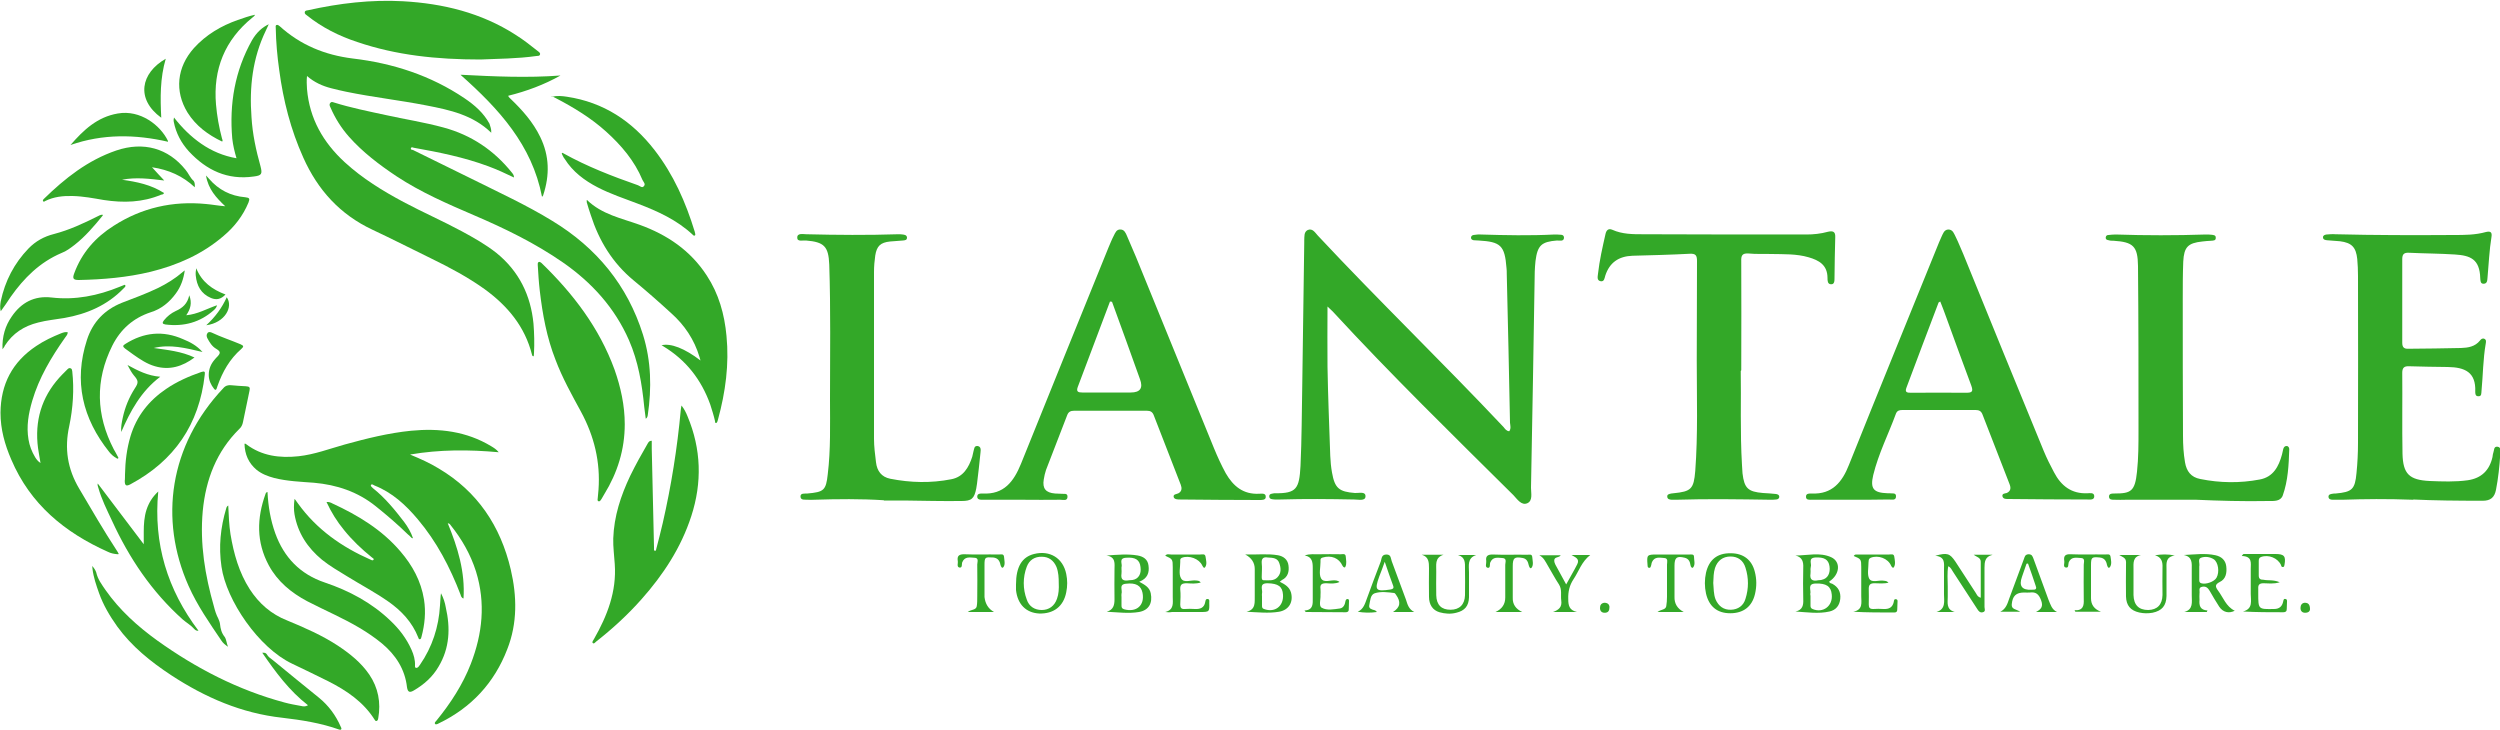
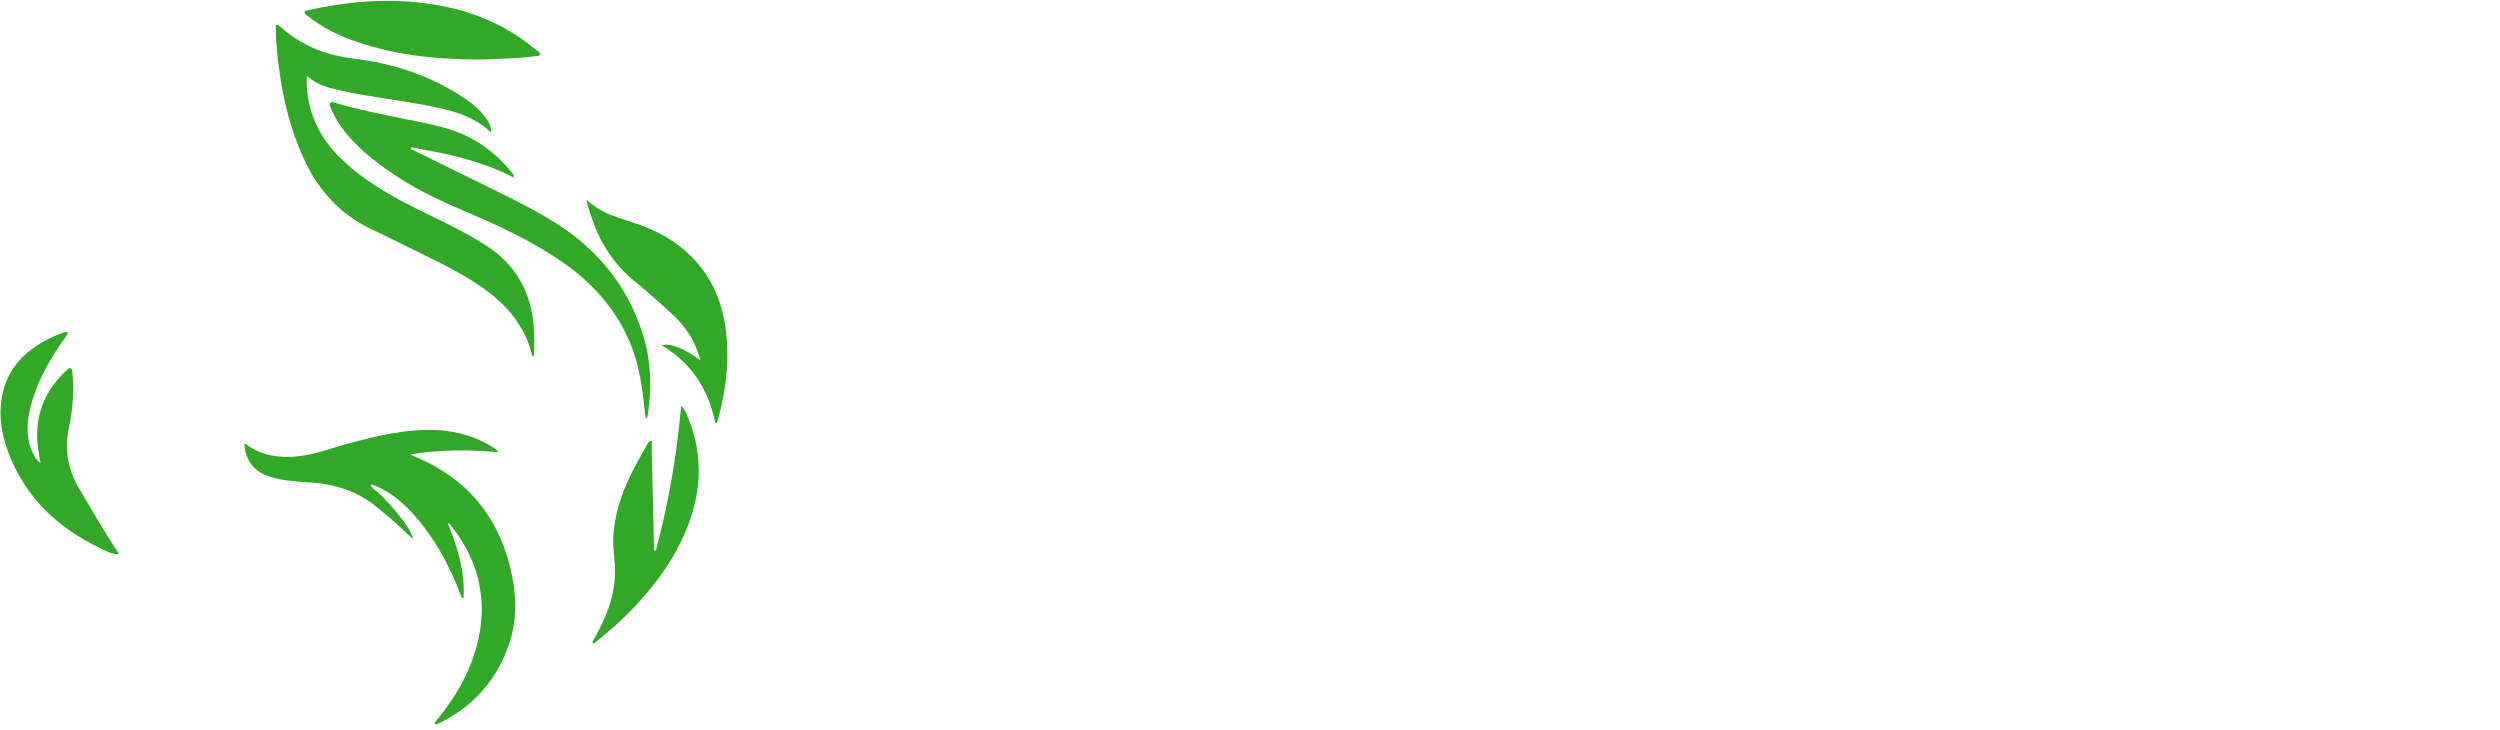
<svg xmlns="http://www.w3.org/2000/svg" version="1.1" id="Layer_1" x="0px" y="0px" viewBox="0 0 1000 292" style="enable-background:new 0 0 1000 292;" xml:space="preserve">
  <style type="text/css">
	.st0{fill:#33A828;}
</style>
  <g>
    <path class="st0" d="M164.2,181.9c3.9,1.6,7.7,3.3,11.3,5.5c15.5,9.2,24.7,23,28.8,40.4c2.5,10.7,2.7,21.5-1.4,31.9   c-5.2,13.5-14.4,23.4-27.5,29.7c-0.4,0.2-1.1,0.6-1.4,0.1c-0.3-0.5,0.3-0.9,0.7-1.4c5.6-6.9,10.4-14.3,13.6-22.5   c4.7-12.1,6-24.4,2.1-37c-2.2-6.9-5.7-13-10.2-18.6c-0.2-0.3-0.4-0.6-1.1-0.7c4,9.7,7,19.5,6.3,30.1c-0.9-0.3-1-1-1.2-1.6   c-4.2-10.9-9.5-21.1-17.1-30.1c-4.8-5.7-10.2-10.7-17.3-13.5c-0.4-0.2-1.1-0.8-1.4-0.2c-0.3,0.4,0.4,0.9,0.8,1.3   c4.8,3.8,8.7,8.6,12.4,13.4c1.5,2,2.8,4.2,3.6,6.6c-0.6,0-0.8-0.4-1.1-0.7c-0.3-0.3-0.6-0.6-0.9-0.8c-4.1-4-8.4-7.7-12.9-11.3   c-7.2-5.8-15.6-8.6-24.7-9.4c-5.3-0.4-10.7-0.6-15.9-1.9c-2.6-0.7-5-1.6-7.1-3.3c-3.2-2.7-4.7-6.2-4.8-10.4   c0.4-0.1,0.6,0.1,0.7,0.2c6.2,4.7,13.4,5.6,20.9,4.8c6.4-0.7,12.4-3,18.5-4.7c8.7-2.4,17.5-4.6,26.5-5.5   c11.3-1.1,22.2,0.2,32.1,6.2c1,0.6,2,1.2,3,2.4c-12-1.1-23.7-1.1-35.4,0.9L164.2,181.9z M196.5,53.1C189.2,46,180,44,170.7,42.2   c-10.7-2.1-21.5-3.3-32.2-5.5c-2-0.4-4-0.9-6-1.4c-3.5-0.9-6.7-2.3-9.7-4.9c-0.2,1.9-0.1,3.5,0,5.2c1,11.9,6.5,21.4,15.1,29.3   c7.1,6.5,15.1,11.4,23.5,15.9c7.7,4.1,15.7,7.6,23.3,11.7c4.8,2.6,9.6,5.3,13.9,8.7c9,7.3,13.7,16.9,14.8,28.3   c0.3,3.9,0.4,7.9,0.2,11.7c0,0.4-0.1,0.8-0.1,1.3c-0.6,0-0.6-0.3-0.7-0.6c-2.8-11.2-9.7-19.5-18.9-26.2c-6.7-4.8-14-8.7-21.4-12.3   c-7.8-3.8-15.6-7.8-23.5-11.5c-13-6.1-21.9-15.9-27.7-28.9c-5-11.1-8-22.8-9.6-34.9c-0.8-5.6-1.3-11.2-1.4-16.9   c0-0.4-0.2-1,0.3-1.2c0.5-0.2,0.9,0.2,1.3,0.5c8.3,7.5,18,11.5,29.2,12.9c16.1,1.9,31.2,6.8,44.7,15.9c4,2.7,7.6,5.8,10,10.2   C196.1,50.6,196.6,51.6,196.5,53.1L196.5,53.1z" />
    <path class="st0" d="M205.6,71c-3.5-1.7-6.8-3.2-10.3-4.5c-9.7-3.6-19.7-5.6-29.8-7.4c-0.3-0.1-0.9-0.4-1.1,0.1   c-0.3,0.7,0.4,0.7,0.8,0.8c7.7,3.8,15.5,7.6,23.2,11.4c11,5.5,22.2,10.6,32.6,17c17.6,10.7,30,25.7,36.2,45.5   c3.3,10.6,3.5,21.4,1.9,32.2c-0.1,0.5-0.2,1-0.8,1.4c-0.2-1.7-0.4-3.2-0.6-4.7c-0.9-9.2-2.4-18.2-6.1-26.7   c-5.7-13-14.9-23.1-26.4-31.1c-11.1-7.7-23.2-13.6-35.6-18.9c-10.7-4.6-21.3-9.2-31-15.6c-6.9-4.6-13.5-9.6-19-15.8   c-3.1-3.5-5.6-7.5-7.4-11.7c-0.3-0.6-0.6-1.2-0.1-1.8c0.4-0.6,0.9-0.4,1.5-0.2c6.7,2.1,13.7,3.5,20.6,5c7.7,1.7,15.5,2.9,23.2,5   c11.1,3,20.2,9.1,27.4,18.1c0.4,0.5,0.8,1,0.8,1.9L205.6,71z M234.8,80c6,5.8,13.8,7.3,21,9.9c11.1,4,20.4,10.3,26.9,20.3   c4.8,7.3,7.1,15.5,7.9,24.2c1.1,11.3-0.4,22.4-3.4,33.4c-0.1,0.2-0.1,0.4-0.2,0.7c-0.1,0.3-0.3,0.7-0.6,0.7c-0.4,0-0.4-0.4-0.4-0.8   c-0.5-2.2-1.2-4.4-1.9-6.6c-3.6-10-9.7-17.8-18.8-23.3c-0.2-0.1-0.4-0.3-0.7-0.4c3.7-0.9,9.2,1.2,15.6,6.1l-0.4-1.4   c-2.1-7-6-12.8-11.4-17.6c-4.8-4.4-9.8-8.8-14.9-13c-8.5-7-13.9-15.9-17.2-26.2c-0.6-1.7-1.1-3.4-1.6-5.1V80L234.8,80z M47.2,221.7   c-1.6-0.1-2.9-0.4-4.1-1c-17.2-7.7-31-19-38.6-36.9c-2.6-6-4.3-12.1-4.3-18.7c0.1-11.4,4.7-20.3,14.3-26.7c3.1-2.1,6.5-3.7,10-5.1   c0.8-0.3,1.6-0.6,2.6-0.4c0,0.9-0.6,1.5-1.1,2.2c-5.5,7.8-10.4,16-13.1,25.2c-1.5,5.1-2.4,10.2-1.5,15.5c0.4,2.5,1.3,4.8,2.6,7   c0.5,0.8,1.1,1.7,2.2,2.4c-0.4-2.8-1-5.3-1.2-7.9c-0.9-10.8,2.5-20,10.1-27.7c0.7-0.7,1.3-1.3,1.9-1.9c0.3-0.3,0.7-0.6,1.2-0.4   c0.6,0.2,0.6,0.7,0.7,1.2c0.8,7.3,0.3,14.7-1.2,21.9c-2,9-0.7,17.2,4,25.1c4.9,8.3,9.7,16.6,15,24.7c0.3,0.4,0.5,0.8,0.8,1.4   L47.2,221.7z M260.7,176.3v3.2c0.3,13.1,0.6,26.2,0.9,39.3v0.7c0,0.3-0.1,0.7,0.3,0.8c0.6,0.1,0.5-0.4,0.6-0.7   c0.9-3.5,1.8-6.9,2.6-10.4c3.4-14.9,5.8-29.9,7.2-45.1c0-0.6,0.2-1.2,0.3-1.9c1.1,1.4,1.8,2.8,2.4,4.3c5.5,13.1,5.9,26.5,1.5,40   c-4.1,12.6-11.2,23.4-19.9,33.2c-5.5,6.2-11.6,11.8-18.1,16.9c-0.4,0.3-0.9,1.1-1.4,0.6c-0.4-0.4,0.2-1.1,0.5-1.6   c5.3-9.3,9.1-19,8.3-30c-0.2-3.4-0.7-6.8-0.6-10.2c0.3-8.9,3-17.1,6.8-25.1c2.2-4.5,4.6-8.8,7.1-13.1   C259.5,176.8,259.7,176.3,260.7,176.3z M192.2,23.8c-17.6,0-33.7-1.7-49.3-7c-7.3-2.4-14.1-5.8-20.2-10.7c-0.4-0.3-0.9-0.6-0.8-1.2   c0.1-0.7,0.7-0.7,1.3-0.8c12.5-2.8,25.2-4.3,38-3.6c16,0.9,31.3,4.6,45,13.4c3.2,2,6.1,4.3,9,6.6c0.4,0.3,1,0.7,0.8,1.3   c-0.2,0.7-0.9,0.5-1.4,0.6C206.8,23.5,198.9,23.5,192.2,23.8z" />
-     <path class="st0" d="M249.9,169.7c0,10.1-2.9,19.4-8.2,28c-0.4,0.6-0.7,1.3-1.1,1.9c-0.3,0.4-0.6,1.1-1.2,0.9   c-0.6-0.2-0.3-0.9-0.3-1.3c0.1-1.1,0.2-2.2,0.3-3.3c0.8-11.1-1.7-21.4-7-31.2c-3.7-6.8-7.5-13.6-10.2-20.8   c-3.5-8.9-5.2-18.2-6.3-27.7c-0.4-3.4-0.6-6.8-0.8-10.2c0-0.4-0.1-1,0.4-1.2c0.4-0.2,0.8,0.2,1.1,0.4   c12.6,12.2,23.1,25.9,29.2,42.6C248.3,154.9,249.9,162.2,249.9,169.7L249.9,169.7z M90.1,82.5c-3.6-3.4-6.8-6.8-7.7-12.3   c0.6,0.6,0.8,0.9,1.2,1.3c3.8,4.4,8.6,6.9,14.5,7.4c1.7,0.2,1.9,0.5,1.3,2.1c-2.2,5.3-5.6,9.7-10,13.4   c-8.5,7.3-18.3,11.6-29.1,14.3c-9.5,2.3-19.1,3.1-28.8,3.3c-2.2,0-2.6-0.6-1.8-2.7c3-8.2,8.5-14.4,15.8-19   c11.2-7.2,23.6-10,36.9-8.7C84.8,81.8,87.4,82.3,90.1,82.5L90.1,82.5z M91.2,258.7c-1.2-0.8-2-1.5-2.6-2.4   c-4.8-7.1-9.7-14.1-13.2-22c-11.8-26.6-7.7-56.1,13.9-79c0.8-1,2-1.4,3.3-1.2c1.9,0.2,3.8,0.3,5.7,0.4c1.5,0.1,1.8,0.4,1.5,1.8   c-0.9,4.2-1.7,8.3-2.6,12.5c-0.2,1.1-0.7,2.1-1.5,2.8c-9.1,9-13.4,20.2-14.6,32.8c-1.2,13.1,0.9,25.7,4.5,38.3   c0.4,1.6,0.9,3.2,1.7,4.7c0.3,0.7,0.6,1.4,0.7,2.2c0.2,1.9,0.6,3.6,1.9,5.2C90.6,255.9,90.6,257.3,91.2,258.7L91.2,258.7z" />
-     <path class="st0" d="M91.3,202.2c0.2,4,0.3,7.7,0.9,11.5c1.3,7.8,3.4,15.3,7.7,22c3.7,5.7,8.6,10,15,12.5c7,2.9,13.9,5.9,20.3,10.1   c4.8,3.2,9.2,6.7,12.5,11.5c3.6,5.3,4.7,11.2,3.6,17.5c-0.1,0.4-0.1,0.9-0.7,1.1c-0.4,0.1-0.6-0.3-0.8-0.6   c-4.5-7.1-11.2-11.6-18.5-15.3c-4.8-2.4-9.6-4.7-14.4-7c-13.4-6.3-26.4-25.4-28.3-38.8c-1.2-8-0.4-15.7,1.9-23.4   C90.6,202.9,90.8,202.5,91.3,202.2L91.3,202.2z" />
-     <path class="st0" d="M107,196.9c0.3,5.7,1.2,11.1,3.1,16.4c3.5,9.7,10,16.4,19.8,19.7c9.8,3.3,18.8,8.1,26.3,15.3   c3.5,3.3,6.4,7.1,8.4,11.6c0.9,2,1.5,4.1,1.4,6.3c0,0.3-0.1,0.8,0.3,0.9c0.4,0.2,0.8-0.1,1.1-0.4c0.2-0.2,0.4-0.5,0.6-0.8   c4.9-7.1,7.5-15.1,8-23.7l0.2-3c0-0.6,0.1-1.1,0.2-1.9c1,1.9,1.6,3.8,1.9,5.6c1.9,8.3,1.6,16.3-2.9,23.8c-2.4,4.1-5.8,7.1-9.9,9.5   c-1.7,1-2.4,0.6-2.7-1.3c-0.8-7.2-4.5-12.9-10-17.5c-5.7-4.7-12.1-8.2-18.7-11.4c-3.7-1.8-7.5-3.6-11.2-5.5   c-6.4-3.4-11.9-7.9-15.4-14.4c-5-9.3-4.8-18.8-1.3-28.5c0.1-0.3,0.2-0.7,0.8-0.8L107,196.9z" />
-     <path class="st0" d="M117.9,199.6c0.6,0.8,0.9,1.3,1.3,1.8c7.5,10.4,17.5,17.4,29.1,22.5c0.4,0.2,0.9,0.4,1.1,0   c0.3-0.4-0.3-0.7-0.6-0.9c-4.1-3.3-7.9-6.9-11.2-11c-2.8-3.4-5.1-7.1-7-11.2c0.9-0.1,1.7,0.2,2.4,0.6c10.2,4.7,19.8,10.5,27.2,19.2   c4.8,5.6,8.2,11.8,9.4,19.2c0.8,5.1,0.3,10-1,14.9c-0.1,0.4-0.2,0.9-0.6,1c-0.5,0.1-0.6-0.4-0.7-0.7c-2.4-6.1-6.7-10.7-12-14.4   c-5.3-3.7-11-6.7-16.5-10.1c-3.4-2.1-6.9-4.1-10-6.6c-5.8-4.8-9.7-10.7-11-18.2c-0.3-1.8-0.3-3.7,0-6L117.9,199.6z M36.9,226.4   c0.8,0.9,1.3,1.7,1.6,2.6c0.6,2.7,2.2,4.8,3.7,7c5.6,8,12.8,14.5,20.7,20.2c15.5,11.1,32.3,19.8,50.9,24.8c2.2,0.6,4.5,1,6.7,1.4   c0.8,0.2,1.7,0.3,2.7-0.3c-7.5-5.8-13-13.3-18.3-21c0.9-0.1,1.5,0.1,1.8,0.6c0.6,1.1,1.6,1.7,2.5,2.4c6.1,5,12.2,10,18.4,15   c3.8,3.1,6.7,7,8.7,11.6c0.1,0.3,0.4,0.6,0.2,1c-0.2,0.3-0.6,0.2-0.9,0.1c-7.3-2.6-15-3.8-22.7-4.7c-16.3-1.8-30.8-8.1-44.4-17   c-8.2-5.4-15.8-11.5-21.6-19.5c-3-4.2-5.6-8.6-7.3-13.4c-1.1-3.1-2.2-6.3-2.6-9.6L36.9,226.4L36.9,226.4z M220.7,38.7   c2.2-0.5,4.2-0.3,6.1,0c14.6,2.2,26,9.7,35,21.3c7.6,9.8,12.5,20.9,16.1,32.7c0.1,0.3,0.1,0.6,0.2,0.9c0,0.2,0.1,0.4-0.2,0.6   c-0.3,0.2-0.5,0-0.7-0.2l-0.1-0.1c-6.3-5.9-14-9.4-21.9-12.4c-5.5-2.1-11-3.9-16.2-6.6c-5.2-2.7-9.9-6.2-13.1-11.3   c-0.3-0.4-0.6-0.8-0.8-1.3c-0.2-0.3-0.3-0.7-0.4-1c0.2-0.3,0.4-0.1,0.6,0c9.5,5.3,19.6,9.2,29.9,12.8c0.8,0.3,1.7,1.3,2.4,0.3   c0.7-0.8-0.2-1.6-0.6-2.4c-3.2-7.7-8.5-13.9-14.6-19.4c-6-5.4-12.9-9.6-20-13.3c-0.5-0.2-0.9-0.5-1.7-0.9L220.7,38.7z M50,189.8   c0.1-5.2,0.7-10.3,2.2-15.3c2.4-8,7.3-14.2,14.2-18.9c4.4-3,9.2-5.1,14.1-6.8c1.3-0.4,1.6-0.2,1.4,1.1   c-2.2,19.9-12.2,34.4-29.7,43.8c-1.7,0.9-2.3,0.6-2.3-1.4C50,192.2,50,189.8,50,189.8z M77.9,74.9c-4.8-4.5-10.4-7-17.1-8   c1.7,1.9,3.2,3.5,4.9,5.3c-5.8-0.7-11.4-1.4-16.9-0.3c5.9,0.8,11.7,2,16.8,5.3c-0.2,0.6-0.7,0.6-1.2,0.7c-7.4,3.1-15,3.3-22.9,2.1   c-4.1-0.7-8.2-1.5-12.5-1.6c-3.8-0.1-7.5,0.3-10.9,2c-0.3,0.2-0.7,0.5-0.9,0c-0.2-0.4,0.2-0.6,0.3-0.8c8.5-8.3,17.6-15.5,29-19.4   c10.9-3.7,20.8-0.9,27.7,7.7c1.2,1.4,1.8,3.2,3.3,4.5C77.9,73,78,73.9,77.9,74.9L77.9,74.9z M73.9,108.2c-0.5,3.5-1.6,6.5-3.5,9.1   c-2.6,3.6-5.9,6.3-10.1,7.6c-7,2.3-12.1,6.8-15.4,13.4c-6.9,13.9-6.5,27.7,0.6,41.4c0.5,0.9,1.1,1.9,1.6,2.9   c0.2,0.3,0.4,0.6,0.1,0.8c-0.3,0.2-0.5-0.1-0.7-0.2c-1.1-0.6-2-1.4-2.8-2.4c-10.7-13.4-14.3-28.3-8.9-44.9c2.3-7.1,7-12,14-14.8   c4.7-1.8,9.6-3.6,14.2-5.8c3.7-1.8,7.1-3.9,10.2-6.6c0.2-0.2,0.4-0.3,0.8-0.6L73.9,108.2z M107.5,9.7c-0.5,1.1-0.8,1.8-1.2,2.6   c-5.3,11-6.6,22.6-5.7,34.6c0.4,6.7,1.8,13.2,3.6,19.6c0.8,3.1,0.5,3.7-2.7,4.1c-10.5,1.5-18.9-2.5-25.9-10   c-3.1-3.4-5.2-7.3-6.1-11.9C69.4,48,69.4,48,69.6,47c3.2,4.1,6.7,7.6,10.9,10.5c4.2,2.9,8.9,4.9,14.1,5.8c-0.8-2.7-1.4-5.2-1.7-7.9   c-1.2-13.8,1-27,7.9-39.3C102.6,13,104.9,10.9,107.5,9.7L107.5,9.7z" />
-     <path class="st0" d="M102,5.9c-0.2,0.6-0.7,0.8-1,1.1c-11.1,9-15.8,20.7-14.6,34.8c0.4,4.6,1.2,9.1,2.4,13.6   c0.1,0.3,0.3,0.7,0.2,1.1c-0.1,0-0.2,0.1-0.2,0.1C83.2,53.9,78.4,50.4,75,45c-5.2-8.5-4.3-18.1,2.6-25.8   c4.8-5.3,10.9-8.9,17.5-11.2C97.4,7.2,99.6,6.4,102,5.9z M184.3,29.9c13.6,0.7,26.7,1.3,39.9,0.3c-6.6,3.7-13.6,6.3-20.9,8.1   c0.1,0.6,0.6,0.8,0.9,1.2c4.7,4.5,9,9.3,11.9,15.3c3.7,7.6,3.8,15.3,1.2,23.2c0,0.1-0.1,0.3-0.2,0.4c0,0.1-0.1,0.1-0.3,0.3   C212.8,58,199.6,43.6,184.3,30V29.9z M57.5,217.7v-5c0-3,0.2-6,1.1-8.8c0.9-2.7,2.3-5.1,4.7-7.3c-2,20.9,3.7,39.3,16.1,55.7   c-0.6,0.1-1.3-0.2-1.7-0.7c-1.3-1.5-3.1-2.5-4.6-3.8c-12.4-11.1-21.4-24.5-28.3-39.5c-2-4.3-4.2-8.6-5.5-13.3   c-0.1-0.4-0.4-0.9-0.2-1.6L57.5,217.7L57.5,217.7z M1,139.7c-0.2-5.1,1.1-9.4,3.7-13.1c3.8-5.6,9.1-8.4,15.9-7.6   c9.5,1.1,18.5-0.7,27.3-4.3c0.5-0.2,1-0.4,1.5-0.6c0.2-0.1,0.6-0.3,0.7,0c0.2,0.3,0,0.6-0.2,0.8l-0.5,0.5   c-6.5,6.7-14.6,10.2-23.7,11.8c-3.5,0.6-7,0.9-10.4,1.8c-5.7,1.4-10.2,4.3-13.4,9.3C1.8,138.7,1.5,139,1,139.7L1,139.7z M0.3,124.5   c-0.4-1.4-0.2-2.7,0-4c1.7-8.1,5.4-15.2,11.1-21.1c2.8-2.9,6.2-4.8,10.2-5.8c6.1-1.6,11.7-4.2,17.3-7c0.7-0.3,1.3-0.8,2.2-0.7v0.3   c-3.4,4.2-7,8.4-11.2,11.7c-1.7,1.3-3.4,2.6-5.3,3.3c-8.7,3.7-15,10-20.3,17.5C3,120.7,1.7,122.6,0.3,124.5L0.3,124.5z M81,140.8   c-6.7-1.6-13-3.2-19.5-1.6c5.5,0.8,11,1.3,16.3,3.8c-4.8,3.6-10,5.2-15.8,3.5c-3.2-0.9-6-2.8-8.7-4.7c-1.1-0.8-2.2-1.6-3.3-2.4   c-1-0.8-0.9-1.2,0.1-1.8c7.4-4.7,15.1-5.5,23.2-1.9C76,136.8,78.7,138.2,81,140.8z M67.2,56.7c-13.1-3-26.1-3.2-39,1.3   c5.2-6,10.7-11.2,18.9-12.6c9-1.6,17.1,4.7,20.1,11V56.7L67.2,56.7z M83.5,150c0-2.5,0.9-4.5,2.4-6.2c0.3-0.4,0.7-0.8,1.1-1.2   c1.3-1.4,1.2-2-0.4-3c-1.8-1-2.8-2.7-3.7-4.4c-0.3-0.7-0.4-1.4,0.2-2.1c0.4-0.4,1-0.3,1.5-0.1c3.8,1.8,7.8,3.1,11.6,4.7   c1.3,0.6,1.4,0.9,0.3,1.9c-4.6,4-7.5,9.1-9.5,14.8c-0.1,0.3-0.2,0.6-0.3,0.9c-0.2,0.7-0.6,0.9-1.1,0.2   C84.4,154,83.5,152.1,83.5,150L83.5,150z M66.3,23.5c-2.3,7.8-2.2,15.6-1.8,23.6C54.2,39.6,56.3,29.2,66.3,23.5z M51,146   c4.2,2.3,8.1,4.3,13.1,4.7c-7.7,5.8-12,13.8-15.6,22.1c-0.2-1.9,0.2-3.8,0.6-5.7c0.9-4.2,2.5-8.1,4.8-11.7c1.6-2.4,1.5-3.1-0.4-5.3   C52.6,149,51.9,147.7,51,146L51,146z M75.7,118.1c1.2,3.1,0.5,5.5-1.2,8c4.5-0.4,8.2-2.6,12.3-4c-0.2,0.9-0.7,1.4-1.2,1.9   c-5.6,5-12.1,6.7-19.4,5.8c-1.3-0.2-1.4-0.7-0.6-1.7c1.3-1.6,2.8-2.8,4.7-3.7C73,123.2,75,121.5,75.7,118.1L75.7,118.1z    M90.2,117.8c-1.8,1.9-3.6,2.3-5.8,1.4c-4-1.7-5.7-4.9-6.1-9c-0.1-0.9,0-1.9,0.2-2.9C80.7,112.8,84.9,115.8,90.2,117.8z    M82.5,130.1c3.6-3.3,6.3-7,8.2-11.2C93.4,122.7,90,129.1,82.5,130.1z M531,122.6c0,8.2-0.1,16.1,0,24.1   c0.2,11.9,0.7,23.8,1.1,35.6c0.1,2.3,0.3,4.5,0.7,6.7c1.1,6.3,2.8,7.7,9.2,8.2c1.5,0.1,4.3-0.8,4.2,1.4c-0.1,1.9-2.8,1.2-4.5,1.2   c-9.9-0.2-19.7-0.3-29.5,0h-2.3c-0.9-0.1-2.2,0-2.2-1.3c0-1.1,1.2-1,2-1.2h0.3c8.6,0.1,9.7-1.8,10.2-10.9   c0.5-10.7,0.5-21.4,0.7-32.1l0.8-57.3v-0.9c0.1-1.5-0.2-3.3,1.4-4.1c1.9-0.8,2.9,1,4,2.2c24.3,26,49.9,50.7,74.3,76.6   c0.6,0.7,1.1,1.6,2.3,1.7c0.8-1.1,0.4-2.3,0.3-3.4c-0.4-19.9-0.8-39.8-1.3-59.6c0-0.8,0-1.5-0.1-2.3c-0.7-9-2.3-10.5-11.2-11   c-0.7,0-1.3-0.1-1.9-0.1c-0.6-0.1-1.1-0.4-1.1-1c0-0.6,0.4-1,1-1.1c0.9-0.1,1.9-0.3,2.9-0.2c9.9,0.3,19.7,0.5,29.5,0h0.9   c1.1,0.2,2.8-0.3,2.9,1.2c0,1.7-1.7,1.2-2.8,1.2c-6.2,0.5-7.8,1.9-8.6,8.2c-0.2,1.4-0.2,2.8-0.3,4.2c-0.5,28.8-0.9,57.7-1.5,86.5   c0,2.2,0.8,5.2-1.5,6.2c-2.3,1-4-1.6-5.5-3.2c-24.4-24.2-49-48.2-72.3-73.5C532.4,123.9,531.7,123.3,531,122.6L531,122.6z    M740.3,199.9h-15.5c-1,0-2.5,0.2-2.4-1.3c0-1.3,1.4-1.2,2.3-1.2c8.2,0.4,12.2-4.6,14.9-11.5c11.6-29,23.4-57.8,35.1-86.7   c0.6-1.5,1.2-3,1.9-4.5c0.6-1.2,1-2.8,2.7-2.9c1.9,0,2.3,1.7,3,3c1.1,2.2,2,4.6,3,6.8c10.7,26.3,21.4,52.6,32.2,78.8   c1.2,2.9,2.6,5.7,4.1,8.5c2.8,5.4,7,8.7,13.4,8.4c0.9,0,2.6-0.4,2.7,1.1c0.1,1.7-1.7,1.4-2.7,1.4c-10.5,0-20.9-0.1-31.5-0.2   c-0.9,0-2.2,0.1-2.5-1c-0.3-1.2,0.9-1.2,1.7-1.4c1.7-0.8,1.7-2.1,1.1-3.6c-3.6-9.2-7.2-18.5-10.8-27.8c-0.5-1.3-1.3-1.8-2.7-1.8   H761c-1.2,0-2.1,0.2-2.6,1.4c-3,8.2-7,16-9.1,24.6c-1.3,5.5,0.1,7.1,5.7,7.3h0.7c1.1,0.2,2.8-0.4,2.7,1.3c0,1.7-1.8,1.2-2.8,1.2   C750.5,199.9,745.4,199.9,740.3,199.9L740.3,199.9z M776.1,120.6c-0.4,0.3-0.7,0.3-0.7,0.5c-4.3,11.2-8.5,22.5-12.8,33.9   c-0.8,2,0.3,2.1,1.8,2.1c7.3,0,14.6-0.1,22,0c2.4,0,3-0.4,2.1-2.9c-3.4-9-6.6-18-9.9-27C777.8,125,777,122.8,776.1,120.6z    M408.9,199.9H393c-0.9,0-2.2,0-2.1-1.4c0.1-1.1,1.2-1.1,2.1-1.1c8.6,0.5,12.5-4.8,15.4-11.9c11.6-28.8,23.3-57.7,35-86.5   c0.7-1.6,1.3-3.2,2.1-4.7c0.6-1.2,1.1-2.6,2.7-2.5c1.5,0,2.1,1.4,2.6,2.6c1.2,2.7,2.4,5.5,3.6,8.4c10.4,25.5,20.8,51,31.2,76.5   c1.4,3.4,2.9,6.7,4.7,10c3,5.2,7,8.5,13.3,8.2c1,0,2.8-0.4,2.7,1.3c0,1.3-1.7,1.2-2.7,1.2c-10.5,0-21-0.1-31.5-0.2   c-0.9,0-2.3,0-2.6-0.9c-0.4-1.3,1.2-1.2,1.9-1.6c1.4-0.8,1.4-2.1,0.9-3.4c-3.6-9.2-7.2-18.5-10.8-27.8c-0.5-1.3-1.3-1.8-2.7-1.8   h-29.2c-1.3,0-2.2,0.4-2.7,1.7c-2.8,7.3-5.7,14.7-8.5,22c-0.4,1.2-0.7,2.5-0.9,3.8c-0.6,3.6,0.8,5.3,4.5,5.6c0.7,0.1,1.5,0,2.3,0.1   c1.1,0.2,2.8-0.5,2.7,1.3c-0.1,1.7-1.8,1.1-2.9,1.1c-5.1,0.1-10.1,0-15.3,0L408.9,199.9z M444.8,120.7c0,0-0.5,0-0.8-0.1   l-12.9,34.2c-0.7,1.9,0.2,2.2,1.8,2.2h19.4c3.8,0,5-1.8,3.7-5.3C452.4,141.5,448.6,131.2,444.8,120.7L444.8,120.7z M965.3,199.9   c-10.6-0.4-19.4-0.3-28.3,0h-3.9c-0.8,0-1.6-0.2-1.7-1.1c-0.1-1,0.8-1.2,1.6-1.3c0.4-0.1,0.8-0.1,1.3-0.1c6.5-0.6,7.7-1.6,8.3-8.2   c0.4-4,0.6-8,0.6-12c0.1-22.3,0-44.5,0-66.8c0-2.3-0.1-4.6-0.3-6.8c-0.5-4.7-2.2-6.5-6.9-7.1c-1.7-0.2-3.5-0.2-5.2-0.4   c-0.7-0.1-1.6-0.2-1.6-1.2c0-0.8,0.8-1,1.4-1.1c1.2-0.1,2.4-0.2,3.6-0.1c15.8,0.4,31.6,0.4,47.3,0.3c4.3,0,8.6,0,12.9-1.2   c1.7-0.4,2.5,0,2.2,1.9c-0.9,5.5-1.1,11-1.6,16.4c-0.1,1.1-0.1,2.4-1.6,2.4c-1.3,0-1.2-1.3-1.3-2.2c-0.2-7.7-4-9.1-10.1-9.5   c-6.1-0.4-12.3-0.4-18.5-0.7c-2.1-0.1-2.6,0.8-2.6,2.6v33.4c0,1.8,0.7,2.5,2.5,2.4c7-0.1,14-0.1,21-0.3c2.8-0.1,5.6-0.5,7.6-3   c0.4-0.5,0.9-1,1.7-0.7c0.9,0.4,0.7,1.2,0.6,1.9c-1.1,6.3-1.1,12.7-1.7,19c-0.1,0.9,0.1,2.2-1.3,2.1c-1.2,0-1.2-1.1-1.2-1.9   c0.3-7.7-4.1-9.7-11-9.8c-5.2,0-10.4-0.2-15.5-0.3c-2-0.1-2.7,0.7-2.7,2.6c0.1,10.8-0.1,21.6,0.1,32.4c0.2,8.1,2.7,10.5,10.9,10.9   c5.1,0.2,10.1,0.4,15.2-0.3c5.5-0.8,8.7-4,9.9-9.3c0.1-0.5,0.1-1.1,0.3-1.6c0.4-1,0.1-2.8,1.8-2.5c1.5,0.3,1.1,1.9,1,3.1   c-0.3,4.7-0.8,9.5-1.7,14.1c-0.6,3.1-2.2,4.4-5.3,4.4c-9.9,0-19.7-0.1-27.8-0.5L965.3,199.9z M696.3,148.4   c0.2,11-0.3,24.4,0.5,37.7c0.1,1.1,0.1,2.2,0.2,3.2c0.7,6,2.2,7.4,8.2,7.9c1.7,0.1,3.5,0.2,5.2,0.4c0.6,0.1,1.3,0.3,1.3,1.1   c0,0.8-0.7,1.1-1.3,1.1c-0.7,0.1-1.5,0.1-2.3,0.1c-12.5-0.2-25.1-0.4-37.6,0h-1.9c-0.8-0.1-1.6-0.2-1.7-1.2c-0.1-1,0.8-1.1,1.6-1.3   c0.3-0.1,0.7,0,0.9-0.1c7.1-0.7,8.1-1.7,8.7-8.9c1.1-14.7,0.6-29.4,0.6-44.1c0.1-13.3,0-26.6,0.1-39.9c0-2.2-0.5-3-2.8-2.9   c-7.7,0.4-15.3,0.6-23,0.8c-5.5,0.2-9.2,2.7-10.9,8c-0.3,1-0.4,2.4-1.8,2.2c-1.7-0.3-1.2-1.9-1.1-3c0.6-5.4,1.8-10.6,3-15.9   c0.3-1.4,1.1-2.4,2.7-1.7c4,1.8,8.2,1.8,12.4,1.8c21.7,0.1,43.4,0.1,65.2,0.1c2.9,0,5.8-0.3,8.7-1.1c1.8-0.4,3-0.2,2.9,2.1   c-0.2,5.5-0.2,11-0.3,16.5c0,1,0,2.5-1.4,2.4c-1.4,0-1.4-1.5-1.4-2.5c0-5.2-3.4-7.1-7.6-8.3c-4.8-1.4-9.9-1.2-14.8-1.3   c-3-0.1-6.1,0.1-9.1-0.2c-2.6-0.2-3.1,0.8-3,3.1c0.1,13.8,0,27.4,0,43.6L696.3,148.4z M878.4,199.9h-28c-1.5,0-3,0.1-4.6,0   c-0.9,0-2.2,0.1-2.2-1.3c0-1.3,1.4-1.2,2.3-1.2c6.5,0,8.1-0.9,8.9-8.7c0.6-5.6,0.6-11.2,0.6-16.8c0-21.8,0-43.7-0.2-65.5   c-0.1-7.9-1.9-9.6-9.8-10.1c-0.7,0-1.3,0-1.9-0.2c-0.7-0.1-1.3-0.3-1.2-1.2c0.1-0.7,0.6-0.9,1.1-0.9c0.9-0.1,1.9-0.2,2.9-0.2   c12,0.4,24,0.4,36,0c0.8,0,1.5,0,2.3,0.1c0.7,0.1,1.7,0.1,1.7,1.1c0.1,1.3-0.9,1.2-1.8,1.3c-1.2,0.1-2.4,0.1-3.6,0.3   c-5.7,0.6-7.3,2.2-7.6,8c-0.2,5-0.2,10-0.2,14.9c0,18.3,0,36.5,0.1,54.8c0,3.6,0.2,7.1,0.8,10.6c0.6,3.6,2.4,6,6.1,6.7   c7.9,1.6,15.9,1.7,23.8,0.2c5.4-1,7.6-5.2,8.9-10c0.2-0.7,0.3-1.5,0.5-2.2c0.2-0.7,0.6-1.2,1.3-1.2c0.8,0,1.1,0.7,1.1,1.3   c-0.2,6.3-0.5,12.6-2.6,18.5c-0.9,2.4-3.5,2.2-5.6,2.2c-10.1,0.2-20.1-0.1-29-0.5V199.9z M353.6,200.1c-9.3-0.6-18.6-0.5-27.9-0.2   c-0.9,0-1.7,0.1-2.6,0c-1.1-0.1-2.8,0.3-2.9-1.2c-0.1-1.6,1.7-1.2,2.8-1.3c6.5-0.6,7.4-1.2,8.1-7.7c1.2-9.9,0.9-19.8,0.9-29.8   c0-18,0.3-36.1-0.3-54.1c-0.3-7.3-2.1-9-9.3-9.6c-1.3-0.1-3.6,0.6-3.5-1.2c0-1.9,2.4-1.3,3.7-1.3c12.2,0.3,24.4,0.4,36.6,0   c0.7,0,1.3,0,1.9,0.1c0.7,0.1,1.6,0.2,1.7,1.2c0,1.1-0.8,1.1-1.6,1.2c-1.7,0.2-3.5,0.2-5.2,0.4c-3.8,0.4-5.3,1.8-5.9,5.6   c-0.3,2.1-0.5,4.3-0.5,6.5v66.8c0,3.1,0.4,6.2,0.8,9.4c0.4,3.5,2.2,5.9,5.7,6.6c8.1,1.6,16.3,1.8,24.4,0.2c4.8-0.9,7-4.7,8.4-9   c0.2-0.7,0.3-1.5,0.5-2.2c0.3-0.9,0.2-2.2,1.6-2.1c1.5,0.2,1.3,1.6,1.2,2.6c-0.4,4.2-0.9,8.4-1.4,12.5c-0.1,0.7-0.2,1.3-0.3,1.9   c-0.8,4-1.8,5-5.9,5c-7.7,0.1-15.3-0.1-23-0.2h-8.1L353.6,200.1z M498.1,221.8c4.8,0.1,9-0.4,13.1,0.3c2.2,0.4,3.9,1.7,4.2,4.1   c0.3,2.4-0.2,4.6-2.6,5.8c-0.3,0.2-0.5,0.4-0.9,0.7c2,1,3.8,2,4.5,4.3c1,3.8-0.8,7-4.8,7.7c-4.2,0.7-8.5,0.2-13,0   c3.9-0.9,3.2-3.9,3.3-6.5v-10.6C501.9,225.1,500.6,223.1,498.1,221.8L498.1,221.8z M504.8,238.5v3.8c0,0.6,0.1,1.1,0.8,1.3   c4.3,1.6,7.9-1.1,7.6-5.7c-0.2-3.3-1.9-4.5-6.2-4.6c-3.6,0-1.8,2.6-2.2,4.1C504.7,237.8,504.8,238.2,504.8,238.5L504.8,238.5z    M507.1,223c-1.7-0.3-2.6,0.3-2.4,2.4c0.2,1.7,0,3.4,0,5.1c0,0.7-0.1,1.6,0.8,1.6c1.9,0,4,0.4,5.5-1.2c1.6-1.7,1.4-3.7,0.7-5.7   C511,223.2,509.2,223.1,507.1,223z M882.6,244.8h-8.9c3.7-1,3-4,3-6.6v-10.4c0-2.4,0.4-5.1-3.2-5.8c4.4-0.2,8.6-0.8,12.7,0.1   c2.3,0.5,4,1.9,4.3,4.4c0.3,2.6-0.1,5.1-2.6,6.3c-2,1-1.8,1.9-0.7,3.4c2.1,2.8,3.2,6.4,6.7,8.1c-2.4,1.2-4.7,0.6-6.2-1.6   c-1.3-2.1-2.6-4.1-3.8-6.3c-0.7-1.2-1.5-2-3-1.7c-1.7,0.3-0.9,1.7-1.1,2.7c-0.1,0.8,0,1.7,0,2.5c-0.2,2.3,0.2,4.1,3.2,4.3   c-0.1,0.2-0.2,0.4-0.3,0.6L882.6,244.8z M879.7,228.2v3.8c0,0.6,0.1,1.1,0.8,1.3c1.8,0.6,5.2-0.6,6.1-2.2c1.3-2.3,0.7-6.2-1.1-7.4   c-1.6-1-3.5-1.2-5.1-0.6c-1.4,0.5-0.4,2.2-0.7,3.5C879.7,227.1,879.7,227.6,879.7,228.2L879.7,228.2z M718.2,244.6   c2.9-0.6,3.2-2.6,3.1-4.9c-0.1-4.2-0.1-8.5,0-12.6c0.1-2.3-0.3-4.2-3.1-4.9c4.8,0,9.7-1.4,14.3,0.7c3.9,1.8,3.5,6.9-0.8,9.7   c0.1,0.8,0.8,0.7,1.2,0.9c2.4,1.3,3.5,3.3,3.2,6.1c-0.3,2.6-1.7,4.4-4.3,5C727.4,245.6,722.8,244.9,718.2,244.6L718.2,244.6z    M724.2,238.4v3.8c0,0.6,0.1,1.1,0.8,1.4c4.2,1.8,8.2-1.2,7.7-5.8c-0.3-3.3-2.2-4.5-6.4-4.4c-3.6,0.1-1.7,2.7-2.2,4.2   C724.1,237.8,724.2,238.1,724.2,238.4L724.2,238.4z M724.2,227.6c0,0.6,0.1,1.2,0,1.8c-0.4,2.5,0.8,3.2,3.1,2.7   c0.5-0.1,1,0,1.5-0.2c2.3-0.5,3.4-2.6,3-5.4c-0.4-2.7-2.1-3.7-5.7-3.5c-3,0.2-1.3,2.5-1.8,3.8C724.2,227.1,724.3,227.4,724.2,227.6   L724.2,227.6z M442.7,244.7c2.7-0.8,3.1-2.7,3.1-5c-0.1-4,0-8,0-11.9c0-2.3,0.6-5-3.2-5.6c4.4-0.3,8.5-0.7,12.5,0   c2.2,0.4,4,1.5,4.3,4c0.4,2.9-0.4,5.2-3.7,6.5c2.2,1.2,4.1,2.2,4.6,4.6c0.8,4-0.8,6.8-4.7,7.5C451.4,245.5,447.1,244.9,442.7,244.7   L442.7,244.7z M448.6,238.6v3.6c0,0.7,0.1,1.2,1,1.5c5,1.4,8.4-1.6,7.4-6.6c-0.6-2.9-2.7-4.1-6.7-3.6c-2.9,0.3-1.2,2.6-1.7,4   c-0.1,0.4,0,0.8,0,1.3V238.6z M448.6,227.6c0,0.6,0.1,1.2,0,1.8c-0.4,2.6,0.8,3.1,3.1,2.7c0.4-0.1,0.8,0,1.3-0.1   c2.4-0.4,3.6-2.4,3.2-5.2c-0.3-2.9-2.1-4-5.8-3.7c-3.1,0.2-1.3,2.5-1.8,3.8C448.6,227.1,448.6,227.4,448.6,227.6L448.6,227.6z    M796.8,222c-2.8,0.7-3,2.8-3,5.1v15.7c0,0.7,0.6,1.8-0.7,2.1c-1.1,0.3-1.7-0.5-2.2-1.3l-9.7-14.9c-0.5-0.7-0.8-1.7-1.9-2.2   c-0.5,2.7-0.2,5.4-0.2,8.1v4.1c0,2.4-0.7,5.1,2.8,6.1h-7.3c3.8-1.2,3-4.3,3-7.1v-9.9c0-2.4,0.6-5.1-3.5-5.5c4.8-1.3,5.8-1,8.1,2.4   c2.7,4.1,5.3,8.2,8,12.3c0.5,0.7,0.7,1.7,2.1,2.1v-14.4c0-1.7-1.7-1.9-2.8-2.8h7.5L796.8,222z M406.4,233.8c0-7.1,2.4-11,7.2-12.2   c6.3-1.6,11.6,1.6,12.9,8c0.5,2.4,0.5,4.9,0,7.3c-1.1,5.7-5.1,8.7-10.9,8.5c-5.2-0.3-8.6-3.7-9.2-9.4   C406.4,235.1,406.4,234.2,406.4,233.8L406.4,233.8z M423.5,233.3c0-2.2-0.1-4.4-0.9-6.5c-1.1-2.6-3.1-4.1-5.8-4.1   c-2.9-0.1-5.1,1.3-6.1,4c-1.6,4.2-1.6,8.9,0,13.1c0.9,2.8,3.2,4.2,6,4.2c2.9,0,5.1-1.6,6.1-4.5   C423.5,237.6,423.6,235.4,423.5,233.3L423.5,233.3z M692.3,221.3c5,0,8.4,2.6,9.6,7.3c0.8,3,0.8,6,0.1,9c-1.2,5.1-4.7,7.7-9.9,7.7   c-5.2,0-8.5-2.7-9.7-7.9c-0.6-2.7-0.6-5.6,0-8.3C683.6,223.9,686.9,221.2,692.3,221.3L692.3,221.3z M685.3,233.2   c0.2,2.1,0.1,4.4,0.9,6.5c1.2,2.8,3.3,4.3,6.2,4.2c2.8-0.1,5-1.6,5.8-4.4c1.3-4.1,1.3-8.3,0-12.4c-0.9-3-3.1-4.5-6-4.5   c-3,0-5.2,1.6-6.2,4.6C685.4,229.1,685.4,231,685.3,233.2L685.3,233.2z M822.8,244.8h-8.4c2.1-1.1,3-2.2,2-4.8   c-0.9-2.3-2-3.3-4.4-3c-0.7,0.1-1.5,0-2.3,0c-3.3,0-4.7,1.4-5,4.7c-0.2,2.1,1.7,1.9,3.4,3h-8c2.3-1.1,2.9-3.3,3.6-5.3   c1.9-5.3,4-10.6,5.9-15.9c0.3-0.8,0.4-1.7,1.8-1.8c1.4,0,1.6,0.8,2,1.8c2,5.5,4,10.9,6,16.4C820.2,241.8,820.7,243.8,822.8,244.8   L822.8,244.8z M811.2,225.4l-0.6,0.1l-1.8,5.2c-1.3,3.6-0.1,5.4,3.8,5.2c5.8-0.3,0.5,0,0.8,0c1,0,1.3-0.6,0.9-1.5   C813.3,231.4,812.3,228.4,811.2,225.4L811.2,225.4z M565.7,244.8h-8.5c3-1.9,3.2-4.1,1.2-6.9c-0.2-0.3-0.4-0.6-0.7-0.7   c-2.6-0.3-5.3-0.7-7.8,0.1c-1.8,0.6-1.8,3-2.2,4.8c-0.3,1.4,1.1,1.7,2.2,2c0.2,0,0.4,0.3,0.9,0.7c-2.8,0.4-5.2,0.3-7.7-0.1   c2.4-1.1,2.9-3.3,3.7-5.4c1.8-4.9,3.6-9.8,5.5-14.7c0.4-1.1,0.2-2.8,2.3-2.8c1.9,0,1.7,1.7,2.1,2.7c1.9,5.1,3.8,10.3,5.7,15.4   C563,241.8,563.5,243.7,565.7,244.8L565.7,244.8z M553.9,224.7c-0.8,2.3-1.5,4.1-2.2,5.9c-2,5.5-1.4,6.1,4.5,5.2   c0.9-0.2,1.4-0.4,1.1-1.4C556.2,231.4,555.1,228.3,553.9,224.7z M568.7,221.9h8.7c-3.7,1.2-2.8,4.2-2.9,6.8c0,3.1-0.1,6.2,0,9.4   c0.1,3.9,2.1,5.8,5.7,5.8c3.6,0,5.7-2.1,5.8-5.8c0.1-3.6,0-7.1,0-10.6c0-2.3,0.2-4.6-2.8-5.5h7.3c-3.7,1.2-2.9,4.3-2.9,7v9.9   c-0.1,3.5-1.7,5.4-5.1,6.2c-2.3,0.6-4.5,0.4-6.7-0.2c-2.7-0.8-4.2-3-4.2-6.2c0-3.8-0.1-7.6,0-11.4   C571.6,224.9,571.5,222.7,568.7,221.9L568.7,221.9z M847.7,222h8.7c-3.4,0.7-3,3.3-3,5.7V238c0.1,4,2.1,6,5.9,6   c3.6-0.1,5.6-2.1,5.7-6c0-3.6-0.1-7.2,0-10.9c0.1-2.3-0.3-4.2-3-5c2.6-0.4,5.1-0.5,7.9,0.1c-3.8,0.6-3.3,3.2-3.3,5.6v10.6   c-0.1,3.9-1.8,5.9-5.6,6.7c-1.8,0.3-3.5,0.3-5.3-0.1c-3.5-0.8-5.2-2.8-5.3-6.4c-0.1-4,0-7.9,0-11.9   C850.5,223.5,850.5,223.5,847.7,222L847.7,222z M521.8,244.2c3.6-0.2,3.3-2.7,3.3-5.1v-11.9c0-2.3-0.2-4.5-3.2-5   c2.1-0.8,4-0.4,6-0.5c2.8-0.1,5.6,0,8.4,0c0.8,0,1.9-0.4,2,0.9c0.1,1.4,0.5,2.9-0.2,4.2c-0.2,0.4-0.8,0.1-1.1-0.5   c-1.4-3.1-4.5-4.3-7.9-3.3c-0.6,0.2-0.9,0.4-0.9,1v0.8c0,2.2-0.7,4.8,0.2,6.5c1.1,2.1,4,0.5,6.1,0.9c0.4,0.1,0.9,0.2,1.3,0.6   c-1.7,0.8-3.5,0.6-5.3,0.5c-1.7,0-2.6,0.4-2.3,2.3c0.1,0.8,0,1.7,0,2.5c0.1,1.7-0.8,4.3,0.5,5c2.1,1.2,4.8,0.6,7.2,0.3   c1.5-0.2,2.1-1.6,2.3-3c0.1-0.4,0.3-0.8,0.8-0.8c0.6,0,0.6,0.5,0.6,0.9c0,1.1-0.1,2.2-0.1,3.3c0,0.9-0.6,1.1-1.3,1.1   c-5.2,0-10.5-0.1-15.7-0.1C522.3,244.9,522.2,244.7,521.8,244.2z M911.9,232.9c-2.6,0.8-4.6,0.4-6.5,0.4c-1.6,0-2.2,0.6-2.1,2.1v2   c0,6.4,0,6.3,6.3,6.2c2.2,0,3.3-1.1,3.7-3.1c0.1-0.5,0.2-1.1,0.9-0.9c0.7,0.1,0.6,0.7,0.6,1.2c0,0.9-0.1,1.8-0.1,2.8   c0,0.9-0.4,1.3-1.4,1.3c-5.3,0-10.6,0-16.1-0.3c4.1-1.1,3.1-4.3,3.1-7v-10.1c0-2.3,0.7-5-3.6-5.1c0.2-0.3,0.4-0.6,0.7-0.8h12.8   c3.5,0,4.2,0.9,3.6,4.3c-0.1,0.4-0.1,0.9-0.6,0.9c-0.6,0.1-0.7-0.4-0.8-0.8c-1.3-2.8-5-4.3-8-3.2c-0.8,0.3-0.9,0.9-0.9,1.6v5.8   c0,1.4,0.7,1.7,1.9,1.7C907.2,232.3,909.3,231.8,911.9,232.9L911.9,232.9z M755.7,233c-2.2,0.6-4.1,0.3-5.9,0.3   c-1.6,0-2.3,0.5-2.3,2.2c0.1,2.1,0,4.2,0,6.3c0,1.3,0.4,1.8,1.8,1.8c1.3-0.1,2.7-0.1,4.1,0c2.2,0.1,3.6-0.6,4.1-2.8   c0.1-0.6,0.1-1.3,1-1.1c0.7,0.2,0.5,0.8,0.5,1.3c0,0.9-0.1,1.8-0.1,2.8c0,0.8-0.3,1.2-1.2,1.2c-5.3,0-10.7,0-16.4-0.3   c4-0.8,3.2-3.7,3.2-6.2v-11.6c0-3.2-0.1-3.3-3-4.5c0.5-0.9,1.3-0.5,1.9-0.6h12.2c0.8,0,1.9-0.4,2.1,0.8c0.2,1.4,0.6,3-0.1,4.2   c-0.4,0.7-0.9,0-1.2-0.6c-1.2-2.8-5.1-4.3-8.1-3.1c-0.4,0.2-0.7,0.4-0.8,0.9c0,0.3-0.1,0.7-0.1,1c0,2.2-0.6,4.8,0.3,6.5   c1.1,1.8,3.9,0.4,5.9,0.8c0.6,0.1,1.1,0,1.8,0.8L755.7,233z M466.1,244.8c3.6-0.9,3-3.6,3-6v-11.9c0-3.2-0.1-3.3-3-4.6   c0.6-0.9,1.6-0.5,2.3-0.5h11.7c0.8,0,1.9-0.4,2.1,0.8c0.2,1.4,0.7,3-0.1,4.2c-0.5,0.8-0.9-0.1-1.2-0.6c-1.2-2.7-5.3-4.2-8.1-3.1   c-0.4,0.2-0.7,0.4-0.7,0.9v0.8c0,2.2-0.7,4.8,0.3,6.5c1.1,2.1,4,0.6,6.1,0.9c0.6,0.1,1.2,0,1.8,0.8c-2,0.6-3.8,0.4-5.6,0.3   c-1.8,0-2.7,0.4-2.6,2.4c0.2,2,0.1,4.1,0,6.1c0,1.3,0.4,1.9,1.8,1.8c1.3-0.1,2.7-0.1,4.1,0c2.1,0.1,3.7-0.5,4.1-2.8   c0.1-0.6,0.2-1.3,1-1.2c0.8,0.1,0.6,0.9,0.6,1.4c0.1,3.8,0.1,3.8-3.8,3.8h-11.1C467.8,245,466.9,244.9,466.1,244.8L466.1,244.8z    M626.4,233.9c1.6-3,3.2-5.6,4.5-8.2c1.1-2.2-0.8-2.8-2.3-3.7h7.5c-3.5,2.7-4.6,6.6-6.7,9.7c-1.6,2.4-2.2,5-2.1,7.9   c0,2.6,0.4,4.5,3.5,5.2h-9.6c2.2-0.8,3.7-1.9,3.3-4.6c-0.3-2.1,0.4-4.3-0.9-6.4c-1.6-2.4-3-5.1-4.5-7.6c-0.9-1.5-1.6-3.2-3.4-4.1   h8.6c-0.7,1.1-2.6,0.5-2.6,2.1c0,1.2,0.8,2.2,1.3,3.2c1.1,2.1,2.2,4.1,3.6,6.6H626.4z M829.8,244.1c3.5,0.2,3.8-1.9,3.7-4.3   c-0.1-4.6,0-9.3,0-13.9c0-1,0.7-2.7-1.2-2.7c-1.8-0.1-3.8-0.6-4.8,1.7c-0.3,0.8,0.1,2.4-1.2,2.1c-1.2-0.2-0.4-1.7-0.6-2.7   c-0.3-1.9,0.4-2.7,2.5-2.6c4.6,0.2,9.3,0,13.9,0.1c0.7,0,1.9-0.4,2.1,0.8c0.2,1.4,0.6,3-0.2,4.2c-0.6,0.8-1-0.1-1.2-0.8   c-0.3-1.6-1-2.8-2.9-3c-3.2-0.3-3.5-0.1-3.5,3.1v13.2c0,2.6,1.3,4.4,4,5.4h-10.3C830.2,244.8,830,244.3,829.8,244.1L829.8,244.1z    M397.6,244.8h-10.5c1.4-1.1,3.3-0.7,3.6-2.3c0.2-1.2,0.2-2.5,0.2-3.8c0-4.3,0.1-8.6,0-12.9c0-1,0.8-2.7-1.2-2.7   c-1.8-0.1-3.8-0.6-4.8,1.8c-0.3,0.7,0.2,2.4-1.2,2.1c-1.1-0.3-0.4-1.7-0.6-2.7c-0.3-1.9,0.5-2.6,2.5-2.6c4.6,0.2,9.3,0,13.9,0.1   c0.8,0,1.9-0.4,2.1,0.8c0.1,1.4,0.6,3.1-0.2,4.2c-0.6,0.8-1-0.2-1.2-0.8c-0.3-1.6-1-2.8-2.9-3c-3.3-0.2-3.5-0.2-3.5,3.1v12.7   C394.1,241.5,395.3,243.5,397.6,244.8L397.6,244.8z M608.9,244.8h-10.7c2.6-1.2,3.9-3.1,3.9-5.8v-13.1c0-1,0.8-2.6-1.2-2.7   c-1.8-0.1-3.8-0.6-4.8,1.8c-0.3,0.7,0.2,2.4-1.1,2.1c-1.1-0.3-0.4-1.7-0.5-2.7c-0.3-1.9,0.5-2.6,2.5-2.6c4.6,0.2,9.3,0,13.9,0.1   c0.8,0,1.9-0.4,2,0.9c0.1,1.4,0.6,3-0.2,4.2c-0.6,0.8-1-0.2-1.2-0.9c-0.3-1.4-0.8-2.6-2.4-2.9c-3.3-0.6-4-0.1-4,3.3v12.6   C605,241.7,606.3,243.6,608.9,244.8L608.9,244.8z M673.5,244.8h-10.5c1.4-1.1,3.2-0.8,3.5-2.3c0.2-1.2,0.3-2.5,0.3-3.8v-12.9   c0-0.9,0.6-2.5-1.1-2.6c-1.8-0.1-3.8-0.7-4.9,1.6c-0.2,0.4-0.2,0.8-0.3,1.2c-0.2,0.5-0.2,1.3-1,1.1c-0.6-0.2-0.4-0.8-0.5-1.3   c-0.3-3.8-0.2-4,3.7-4h13.2c0.7,0,1.7-0.2,1.7,0.9c0,1.4,0.6,3-0.3,4.2c-0.4,0.6-1-0.1-1.1-0.8c-0.2-1.4-0.7-2.6-2.3-3   c-3.2-0.8-4.1-0.1-4.1,3.2v12.4C669.7,241.5,671,243.5,673.5,244.8L673.5,244.8z M643.8,242.7c0,1.6-0.5,2.3-1.7,2.4   c-1.3,0.1-2.1-0.6-2.1-1.9c0-1.2,0.5-1.9,1.7-2.1C643.1,241.1,643.7,241.8,643.8,242.7L643.8,242.7z M924,243.7   c0,0.6-0.4,1.3-1.7,1.4c-1.3,0.1-2.1-0.6-2.1-1.9c0-1.1,0.5-2,1.7-2.1C923.3,241.1,924,241.8,924,243.7z" />
  </g>
</svg>